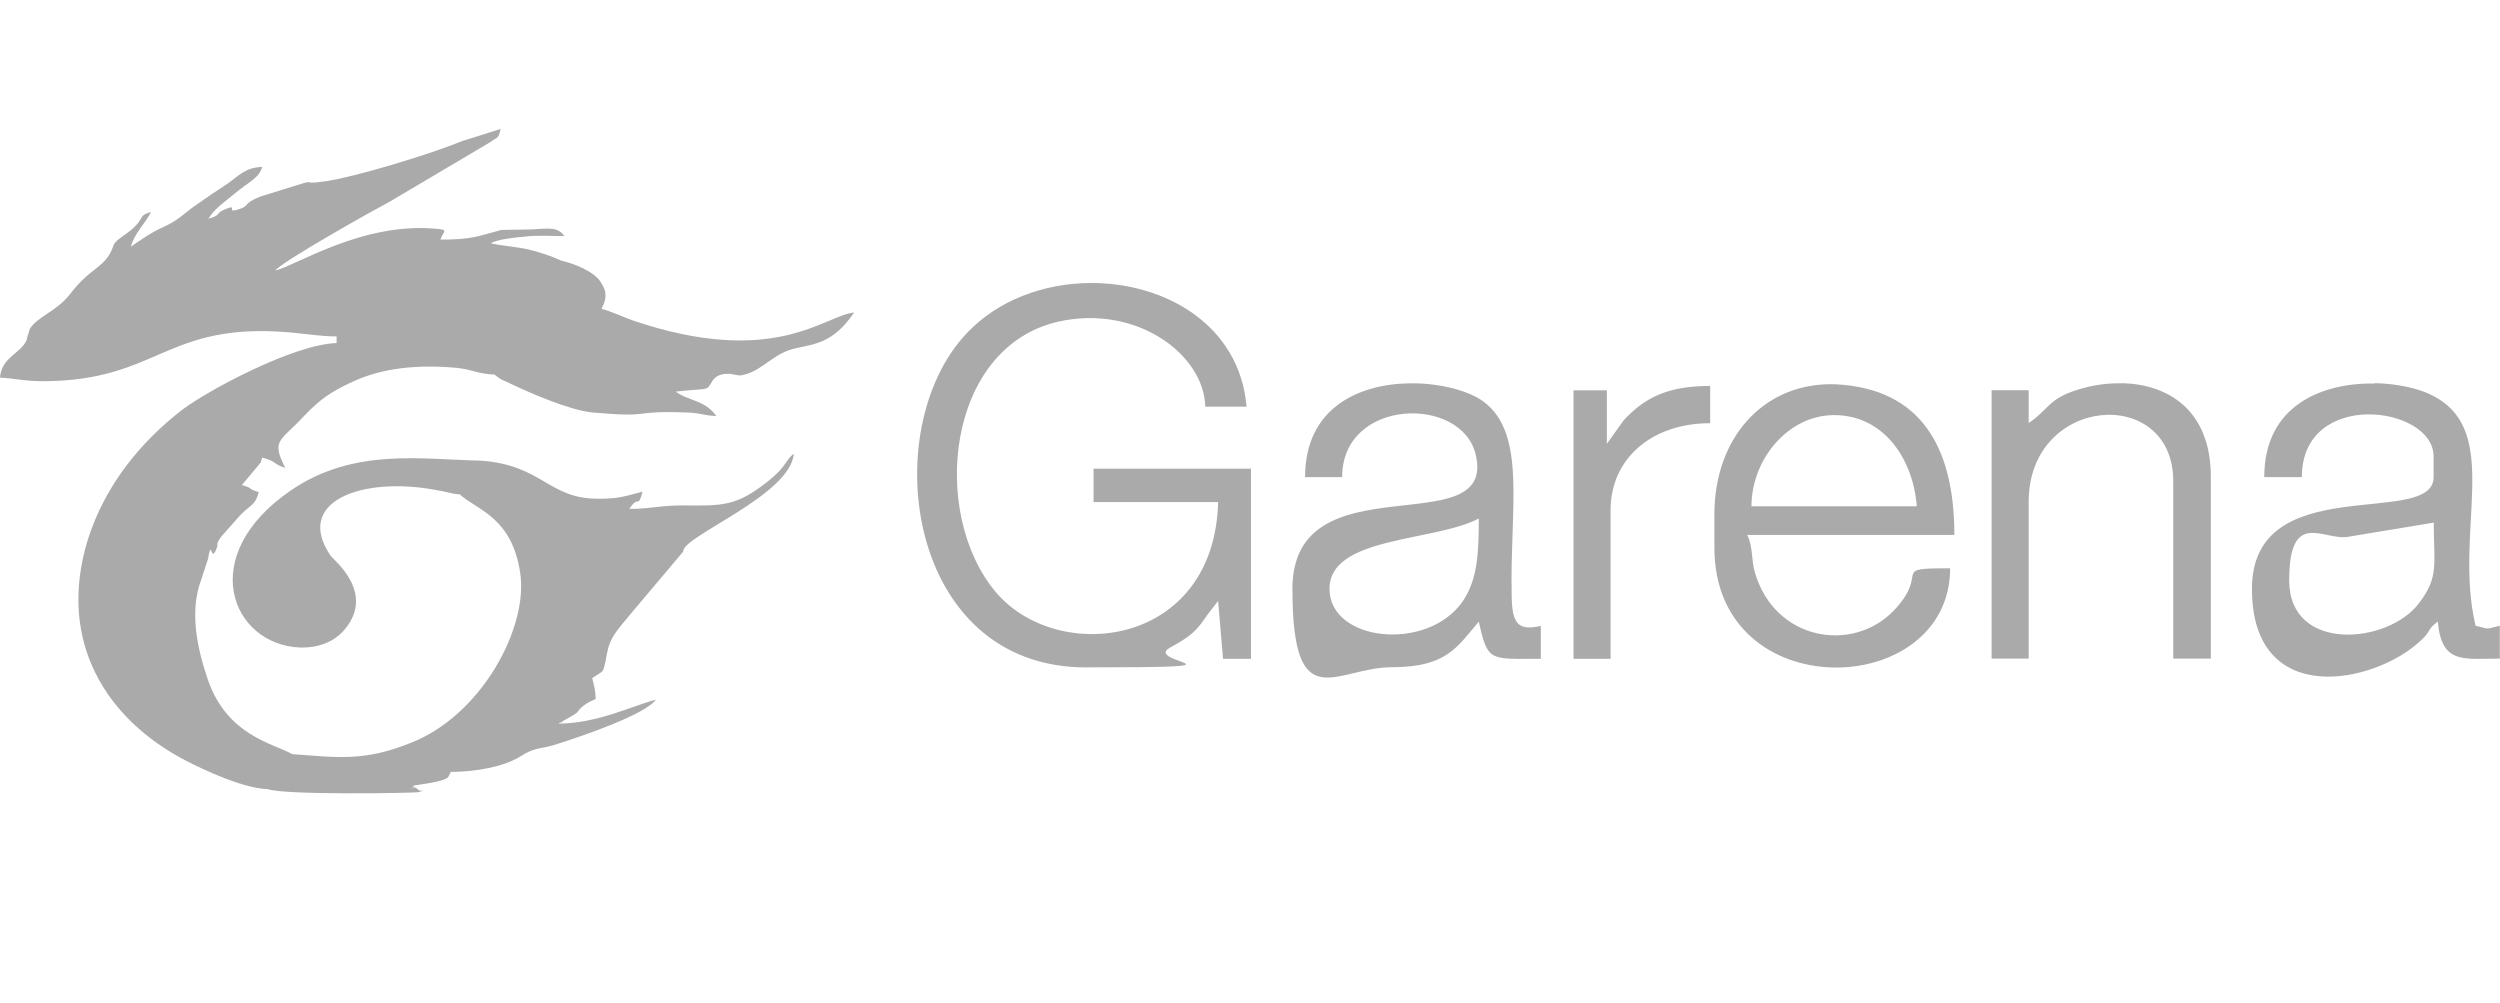
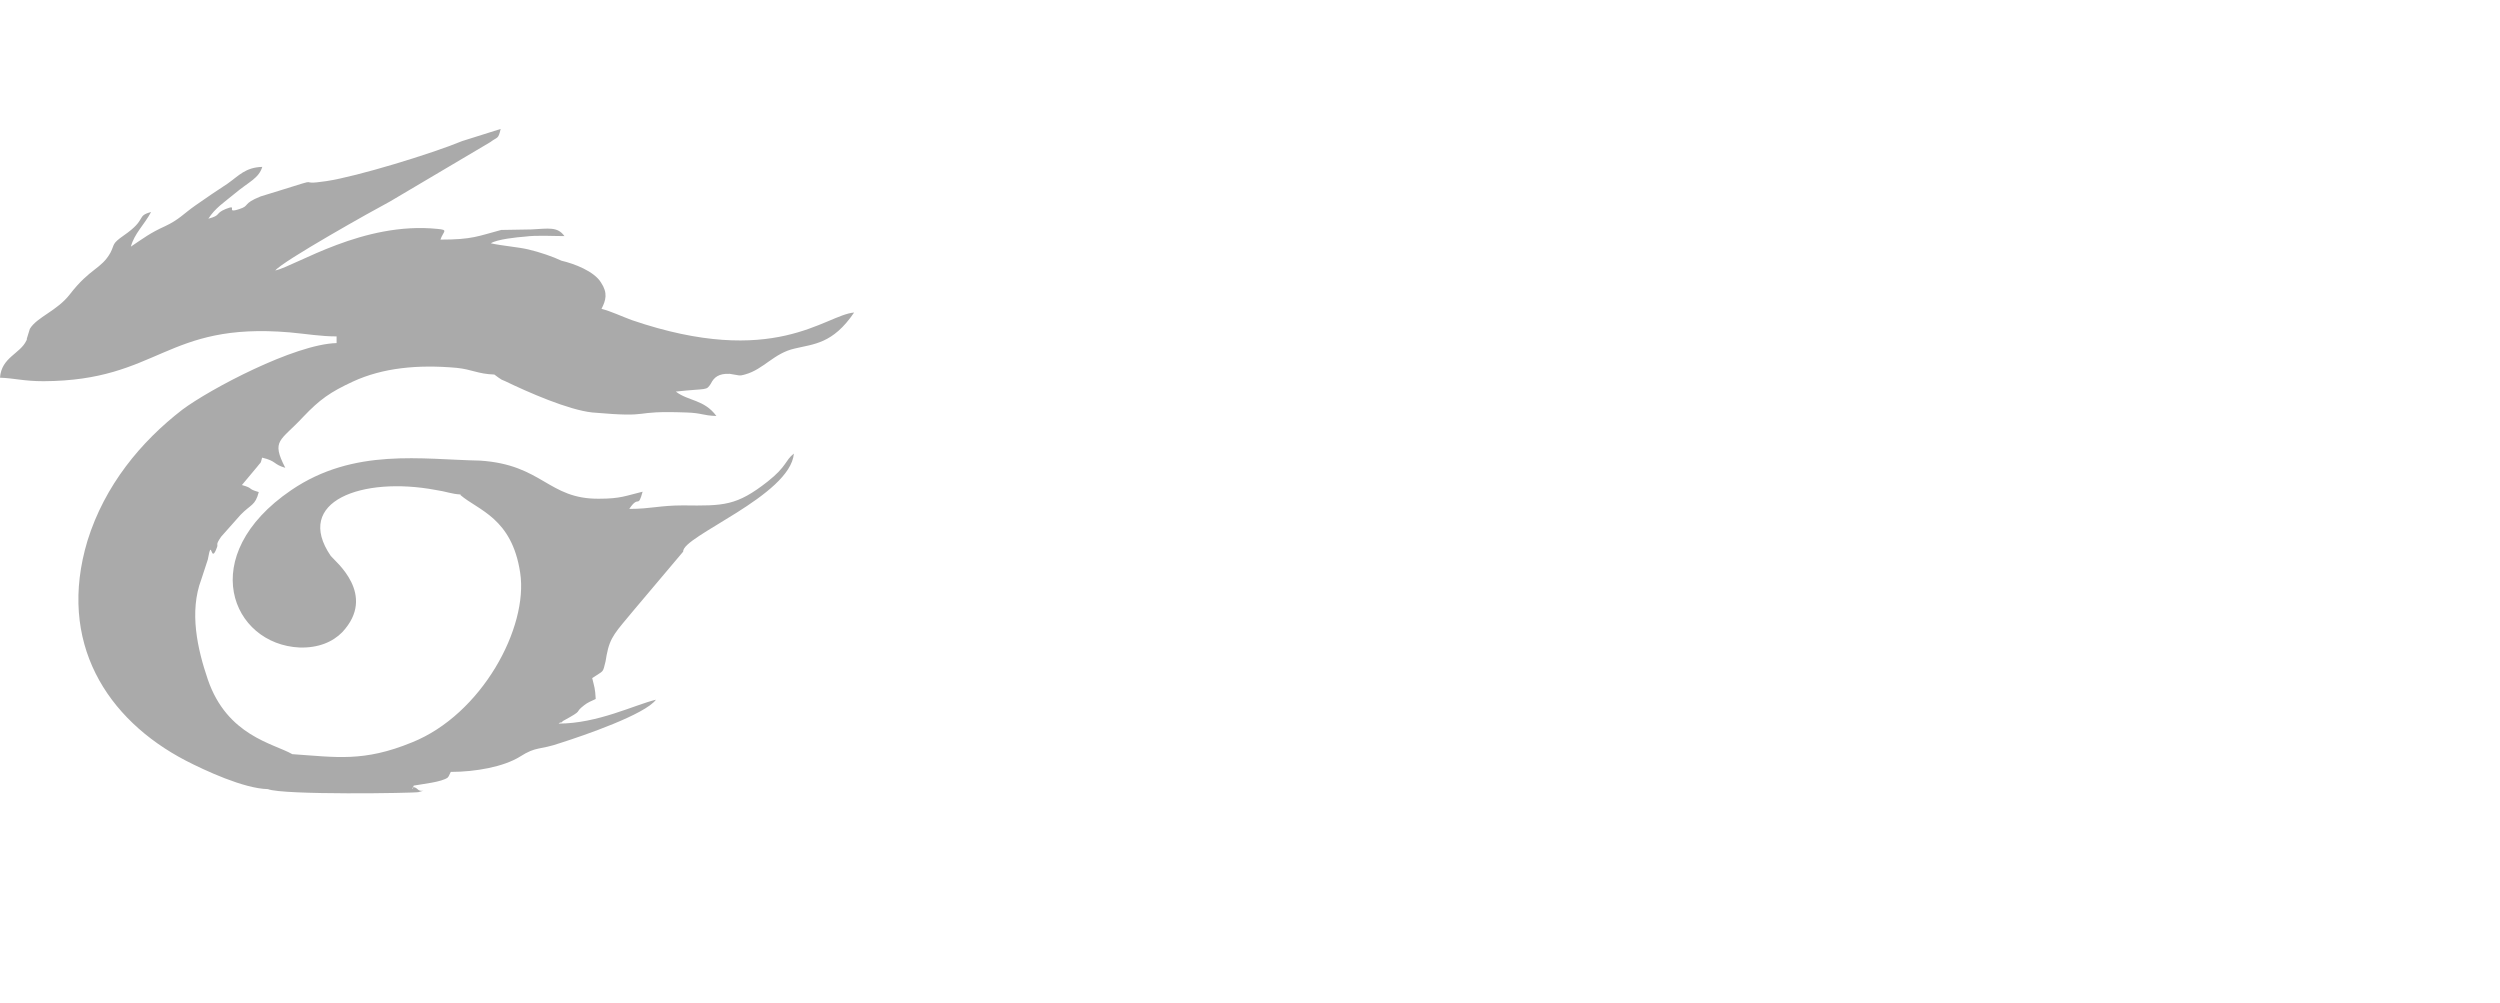
<svg xmlns="http://www.w3.org/2000/svg" xmlns:ns1="http://www.inkscape.org/namespaces/inkscape" viewBox="0 0 1423.1 570.9">
  <defs>
    <style>      .cls-1 {        fill: #aaa;        fill-rule: evenodd;      }    </style>
  </defs>
  <g>
    <g id="svg2">
      <g>
        <path id="path822-4" class="cls-1" d="M262.1,281.8c10.1,8.7,29.3,13,34,44.2,4.8,31.2-21.9,80.7-61.6,96.6-27.6,11.3-43,8.4-68.1,6.7-10.7-6.1-37.1-10.4-48.1-42.5-5.9-17.3-10.7-38.5-3.7-57l3.7-11.3c2.5-13.9,1.4,4,5.3-7.2.6-1.7-1.1-.9,2.3-5.8l11-12.4c5.9-6.1,8.4-5.2,10.4-13-7-2-2.5-2-9.6-4l8.7-10.4c2.3-3.2,1.7-.9,2.8-5.2,8.4,2,6.2,3.8,13.2,5.8-8.2-15.9-2.8-15,10.1-28.9,9.6-10.1,15.5-14.2,28.4-20.2,16.9-7.8,36.8-9.8,59.1-7.8,8.7.9,12.1,3.5,21.4,3.8l2.3,1.7c3.1,2,.6.6,3.7,2,13.2,6.4,36.3,16.5,49.8,17.9,36.6,3.2,20-1.2,53.4,0,9.3.3,9,1.7,17.2,2-7-9.5-16-8.4-23.1-13.9,18.3-2,17.2-.3,20-4.6,1.7-3.5,4.5-5.8,10.7-5.5l5.3.9h1.1c.3,0,1.1-.3,1.4-.3s.8-.3,1.1-.3c10.4-2.9,16.3-12.1,28.1-14.7,10.7-2.6,21.7-2.6,33.8-20.5-16.6,1.4-45.3,32.1-126.6,4.3-6.2-2.3-11.5-4.9-17.2-6.4,2.5-4.9,3.7-9-.3-15-3.9-6.4-15.2-10.7-22.5-12.4-4.8-2.3-12.4-4.9-18.8-6.4-5.9-1.4-14.6-2-21.4-3.5,3.4-2.3,15.2-3.5,19.4-3.8,6.8-.9,15.5-.3,22.5-.3-3.9-5.5-9-4.3-18.8-3.8l-17.2.3c-13.2,3.5-16.3,5.5-34.6,5.5,1.7-4.9,4.8-5.5-1.7-6.1-42.2-4.3-80.2,20.8-92.3,23.7,3.9-5.2,56-34.4,65.3-39.3l57.1-33.8c4.2-3.2,4.5-1.4,5.9-7.5l-21.9,6.9c-17.4,7.2-59.9,20.2-77.3,22.8-19.1,2.9.8-3.2-27,5.5l-10.4,3.2c-10.7,4.3-5.9,5.2-12.1,7.2-8.7,2.9,0-3.2-7.9,0-6.2,2.6-2.3,3.5-9.8,5.5,3.9-6.1,9-9.3,14.9-14.2,8.2-6.9,13.8-8.7,15.8-15.3-9.6.3-13.2,4.9-19.7,9.5-6.5,4.3-11.8,7.8-18.3,12.4-7,4.9-9.3,8.1-17.4,11.9-8.4,3.8-12.1,6.7-19.4,11.6,2-7.5,7.6-12.4,11.5-19.7-8.7,2.3-2,4-15.5,13.3-7,4.9-5.1,4.9-7.6,9.8-5.3,9.5-11.5,8.7-23.1,23.7-7.3,9.5-18.8,13-22.8,19.7l-1.7,5.5c0,.3,0,.9-.3,1.2C11.5,201.4.8,203.4,0,215c8.4.3,13.5,2,24.8,2,65.8-.3,69.2-33.8,140.1-27.8,9.8.9,17.7,2.3,26.7,2.3v3.8c-23.9.6-72.3,26.3-87.8,37.9-23.6,18.2-44.2,43.1-54,74.6-17.4,57.8,11,101.8,56,125.2,10.7,5.5,32.9,15.9,46.7,16.2,8.4,3.5,83.8,2.3,85.8,1.7,6.2-2,1.4.3-.3-1.4-4.2-4-3.9,2.6-2.5-2.3,4.8-.9,16-2,19.4-4.6,0-.3.6-.6.6-.9l1.1-2.3c14.1,0,30.1-2.9,39.4-8.7,9.6-6.1,10.7-3.5,23.1-7.8,13.5-4.3,48.1-16.2,54.3-24.6-12.1,2.9-33.2,13.6-55.4,13.6.3-.3,1.1-.9,1.1-.6.3.3,1.1-.6,1.4-.9,12.7-6.9,5.6-4,12.1-9,1.7-1.4,4.5-2.6,6.5-3.5-.3-6.1-.8-6.9-2-11.9,6.8-4.6,5.9-2.6,7.6-9.5l.6-3.5c2-10.7,5.3-13.3,15.5-25.7l28.1-33.3c-.8-8.7,61-31.8,63-55.8-5.1,4-3.9,7.2-14.9,15.9-17.7,13.9-25,13.9-48.1,13.6-13.5,0-18.3,2-30.7,2,5.6-8.4,4.8.3,7.6-9.8-9.6,2.3-12.4,4-24.8,4-29,.3-32.1-19.4-67.8-21.7-32.9-.6-71.7-7.5-107.4,16.8-54.8,37.3-34,87.9,4.8,89.6,10.7.3,18.8-3.2,24.2-8.7,20-21.4-4.2-40.5-6.5-43.4-21.4-31.2,18-45.4,59.6-37.6,6.2.9,9,2.3,14.3,2.6h0Z" ns1:connector-curvature="0" ns1:export-filename="G:\Users\suitedoalex\sites\garena-logo-4.png" ns1:export-xdpi="67.398483" ns1:export-ydpi="67.398483" />
-         <path id="path824-5" class="cls-1" d="M620.1,161.1c-25.9.3-51.9,9.6-69.8,28.6-51.5,54.3-34.6,190.2,67.8,190.2s32.5-2.4,47.7-11.1c11.8-6.6,14.9-9,21.4-18.7l6.2-8,2.8,32.9h15.9v-108.2h-89.6v19h70.9c-2.1,82.6-91.3,93-126.6,51.2-37.7-45-28-139.4,35.6-153.9,44.6-10,83,18.7,83.7,48.4h23.5c-3.9-46.5-46.5-70.9-89.6-70.4h0ZM1207.6,218.2c-8.5-.2-17.1,1.2-24.8,3.6-16.9,5.2-16.6,11.4-28,19v-18.7h-21.1v152.8h21.1v-89.2c0-60.9,82.3-66.7,82.3-11.8v101h21.4v-103.4c0-38.9-25.3-52.9-50.9-53.4h0ZM802.7,218.2c-28.7.3-59.8,13.6-59.8,53.4h21.1c0-45.3,68.5-46.7,76.1-12.5,11.8,51.2-104.4,1.7-104.4,76.1s24.9,44.6,56.7,44.6,37.3-12.1,49.4-25.9c5.2,23.2,6.2,21.1,35.3,21.1v-18.7c-13.5,3.1-16.6-1.7-16.6-18.7-1-47.7,8.6-90.6-15.9-108.9-8.3-6.2-24.7-10.7-41.9-10.5h0ZM1351.9,218.3c-29-.5-63,11.7-63,53.3h21.4c0-50.5,75-40.8,75-11.8v11.8c0,29.4-103.4-4.8-103.4,63.6s69.5,54.3,95.8,29.7c6.6-5.9,3.5-6.2,10-11.1,2.1,24.6,14.9,21.1,35.3,21.1v-18.7c-9,2.1-4.8,2.1-13.8,0-12.8-53.9,15.9-110.7-24.6-131.1-7.5-3.9-19.6-6.7-32.8-7ZM1041.7,218.7c-38.7.3-65.8,31.2-65.8,74v19c0,91.3,134.2,86.8,134.2,11.8-35.3,0-10.7,1.7-32.2,24.2-23.5,24.2-67.4,16.9-78.8-21.4-2.4-7.6-1-14.5-4.5-21.8h117.9c0-44.6-15.2-80.9-62.9-85.4-2.7-.3-5.3-.4-7.9-.4h0ZM973.5,219.7c-21.8,0-36,5.2-49.1,19.4l-9.7,13.5v-30.4h-19v152.8h21.1v-84.7c0-29,23.2-49.4,56.7-49.4v-21.1ZM1044.1,236.3c28.4,0,45,25.2,47,51.9h-94.1c0-26.6,20.8-51.9,47-51.9h0ZM841.8,295.1c0,21.1-1,35.3-9.3,47.4-20.1,28.7-75.7,22.8-75.7-7.3s59.5-26.6,85.1-40.1ZM1385.4,297.5c0,23.5,3.1,30.8-8.3,45.7-17.3,23.5-74,28.7-74-12.8s20.1-22.1,33.9-24.9l48.4-8Z" ns1:connector-curvature="0" ns1:export-filename="G:\Users\suitedoalex\sites\garena-logo-4.png" ns1:export-xdpi="67.398483" ns1:export-ydpi="67.398483" />
      </g>
    </g>
  </g>
</svg>